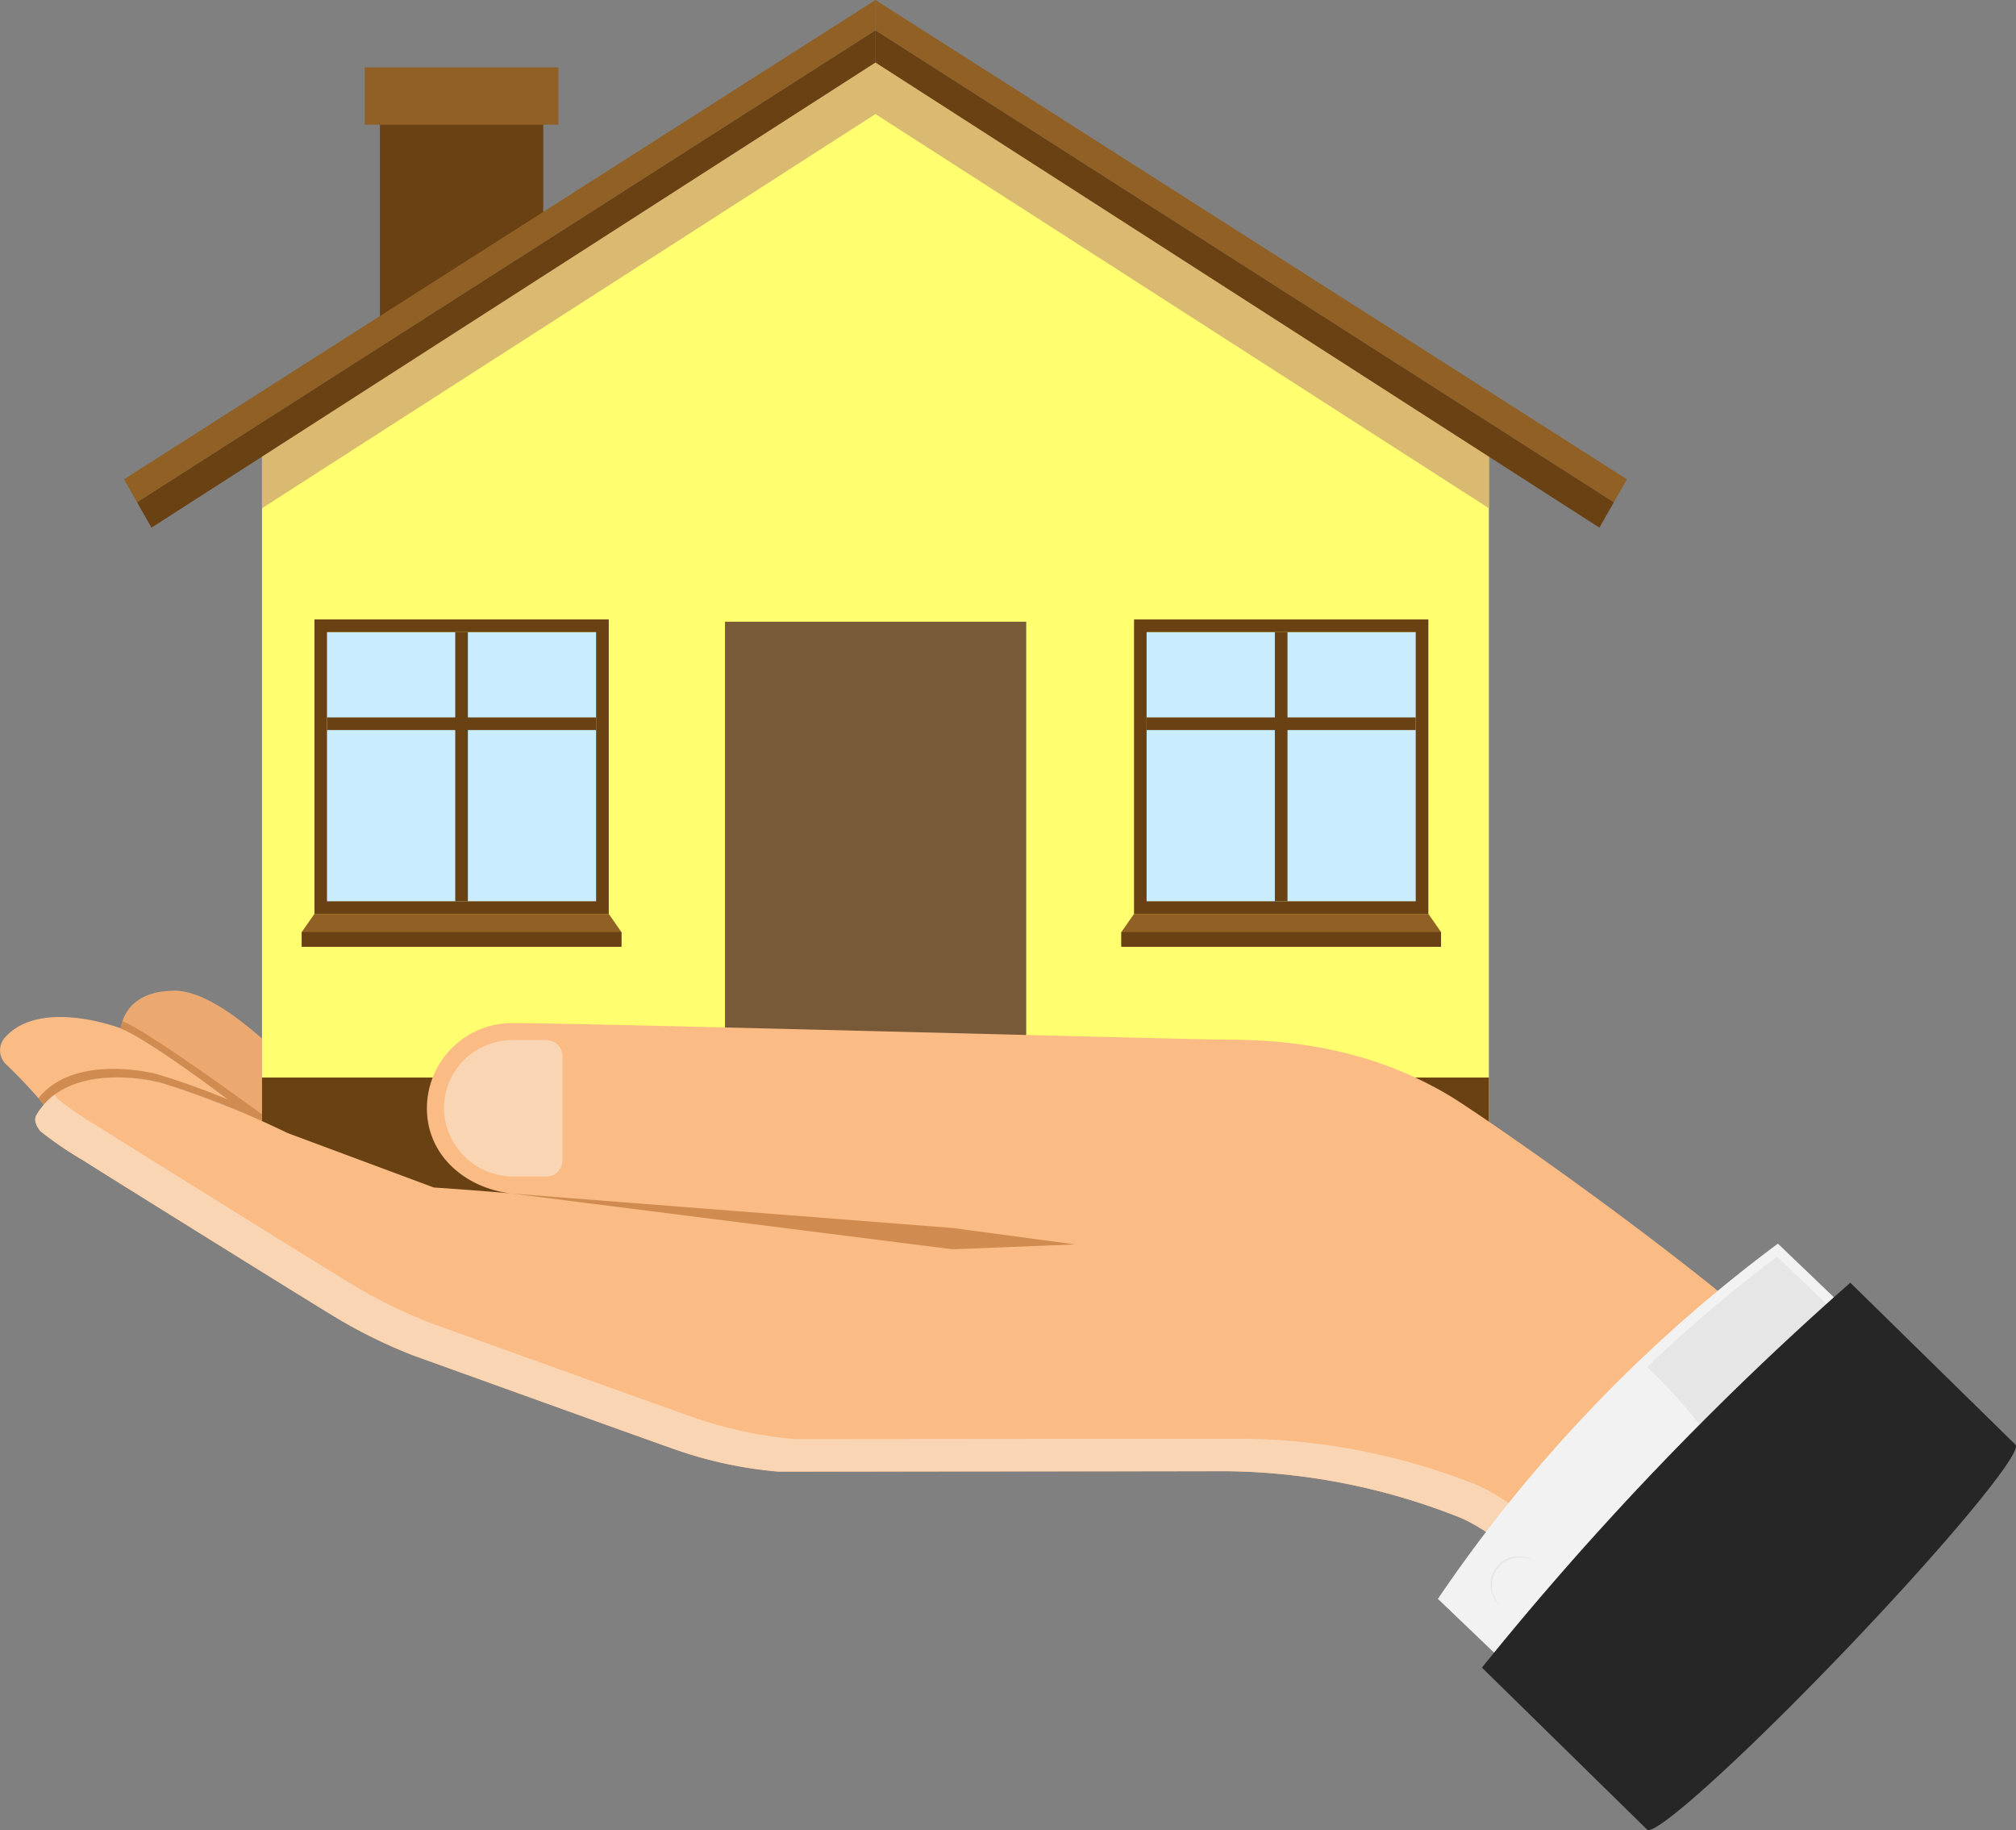
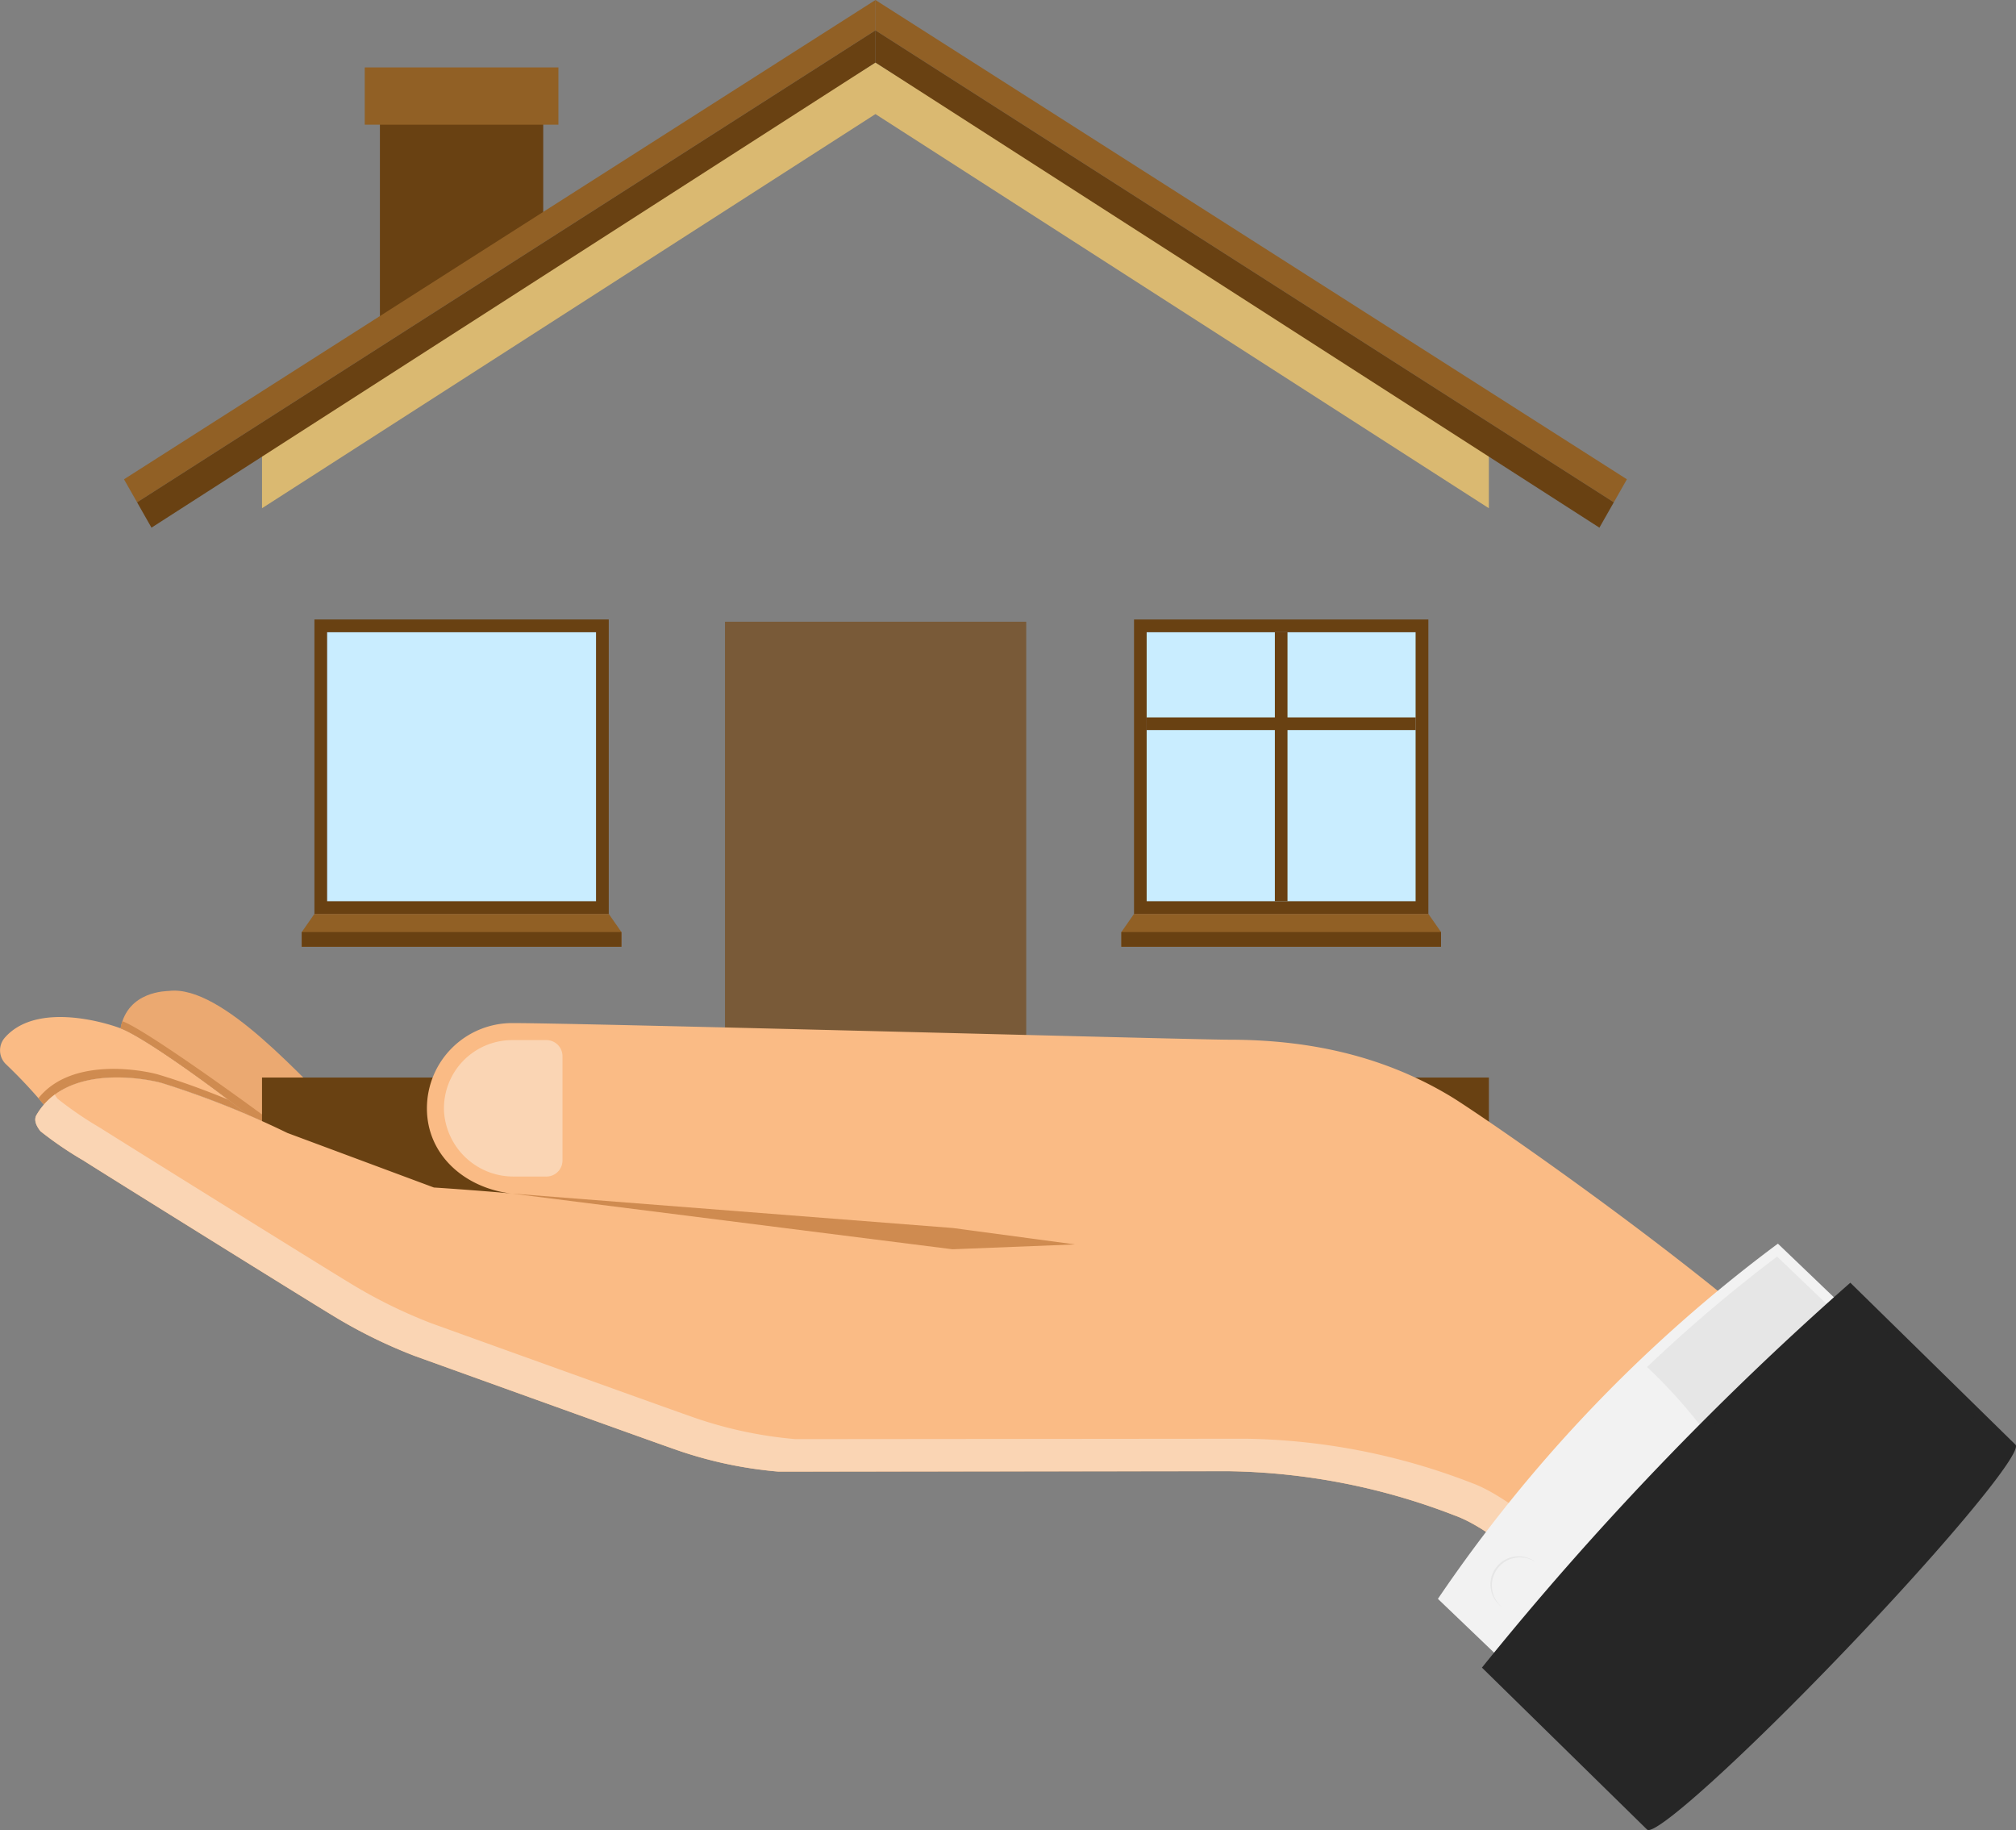
<svg xmlns="http://www.w3.org/2000/svg" width="185.62" height="168.474" viewBox="0 0 185.62 168.474">
  <rect x="0" y="0" width="185.62" height="168.474" fill="#808080" stroke="none" />
  <g id="Group_820" data-name="Group 820" transform="translate(-160.365 -33.285)">
    <g id="Group_819" data-name="Group 819" transform="translate(160.365 33.285)">
      <path id="Path_1794" data-name="Path 1794" d="M175.3,78.474a74.7,74.7,0,0,1,7.9,2.928c-3.228-2.567-9.566-7.155-11.716-7.969-1.863-.7-7.9-2.342-10.686.867a1.772,1.772,0,0,0,.144,2.459,45.79,45.79,0,0,1,3.472,3.7C167.635,76.745,174.272,78.167,175.3,78.474Z" transform="translate(-160.365 21.24)" fill="#fabb85" />
      <path id="Path_1795" data-name="Path 1795" d="M165.02,74.85c2.15.814,8.488,5.4,11.716,7.969h0c1.358.587,2.591,1.157,3.623,1.655l13.5,5.026c.409.022,1.508.1,2.746.189-3.541-2.4-10.871-6.436-10.871-6.436-3.8-3.537-11.34-12.444-16.266-11.853-.2.024-3.819-.022-4.463,3.443Z" transform="translate(-153.904 19.824)" fill="#eba971" />
      <path id="Path_1796" data-name="Path 1796" d="M180.275,82.793c-4.494-3.367-13.043-9.465-15.018-10.212l-.089-.031a4.774,4.774,0,0,0-.17.651l.022.007c2.15.814,8.488,5.4,11.716,7.969h0C178.057,81.749,179.259,82.3,180.275,82.793Z" transform="translate(-153.904 21.466)" fill="#cf8b50" />
-       <path id="Path_1797" data-name="Path 1797" d="M190.821,83.842c-.4-.268-.843-.558-1.319-.86-.812-.057-1.475-.1-1.772-.117l-13.5-5.028c-1.394-.673-3.151-1.475-5.091-2.272.668.508,1.286.987,1.817,1.408h0c1.358.587,2.591,1.157,3.623,1.655l13.5,5.026C188.483,83.674,189.583,83.751,190.821,83.842Z" transform="translate(-148.127 25.671)" fill="#cf8b50" />
      <g id="Group_816" data-name="Group 816" transform="translate(11.416)">
-         <path id="Path_1798" data-name="Path 1798" d="M226.921,35.689,170.44,70.859v70.167H283.4V71.232Z" transform="translate(-157.731 -29.934)" fill="#ffff6f" />
        <path id="Path_1802" data-name="Path 1802" d="M170.44,70.859v5.862l56.48-36.285L283.4,76.722v-5.49L226.921,35.689Z" transform="translate(-157.731 -29.934)" fill="#dab971" />
        <path id="Path_1803" data-name="Path 1803" d="M190.01,49.287l-15.037,9.995V36.556H190.01Z" transform="translate(-151.409 -28.725)" fill="#694112" />
        <rect id="Rectangle_905" data-name="Rectangle 905" width="17.833" height="5.272" transform="translate(22.166 6.207)" fill="#916025" />
        <rect id="Rectangle_906" data-name="Rectangle 906" width="112.962" height="11.894" transform="translate(12.709 99.198)" fill="#694112" />
        <g id="Group_797" data-name="Group 797" transform="translate(43.165 99.198)">
          <path id="Path_1804" data-name="Path 1804" d="M185.333,74.714v.873h1.144V81.1h39.35v-5.51h1.143v-.873Z" transform="translate(-180.127 -74.714)" fill="#ada69d" />
          <rect id="Rectangle_907" data-name="Rectangle 907" width="39.35" height="2.837" transform="translate(6.35 3.546)" fill="#948e86" />
          <path id="Path_1805" data-name="Path 1805" d="M183.159,77.015v.873h.948V83.4H234.26V77.888h.949v-.873Z" transform="translate(-183.159 -71.505)" fill="#ada69d" />
        </g>
        <g id="Group_807" data-name="Group 807" transform="translate(55.336 57.236)">
          <rect id="Rectangle_913" data-name="Rectangle 913" width="27.735" height="41.964" fill="#795a38" />
          <rect id="Rectangle_915" data-name="Rectangle 915" width="21.841" height="38.607" transform="translate(2.933 2.933)" fill="#795a38" />
        </g>
        <g id="Group_810" data-name="Group 810" transform="translate(16.367 57.028)">
          <g id="Group_808" data-name="Group 808" transform="translate(1.164)">
            <rect id="Rectangle_921" data-name="Rectangle 921" width="24.778" height="24.778" transform="translate(1.162 1.186)" fill="#c9edff" />
            <path id="Path_1815" data-name="Path 1815" d="M199.557,57.1V84.207h-27.1V57.1ZM173.615,83.044h24.778V58.266H173.615Z" transform="translate(-172.454 -57.102)" fill="#694112" />
-             <rect id="Rectangle_922" data-name="Rectangle 922" width="1.163" height="24.778" transform="translate(12.969 1.164)" fill="#694112" />
-             <rect id="Rectangle_923" data-name="Rectangle 923" width="24.778" height="1.163" transform="translate(1.162 9.017)" fill="#694112" />
          </g>
          <g id="Group_809" data-name="Group 809" transform="translate(0 27.104)">
            <path id="Path_1816" data-name="Path 1816" d="M200.235,68.422h-27.1l-1.164,1.67v1.353H201.4V70.092Z" transform="translate(-171.968 -68.422)" fill="#916025" />
            <path id="Path_1817" data-name="Path 1817" d="M186.683,69.119H171.968v1.353H201.4V69.119Z" transform="translate(-171.968 -67.449)" fill="#694112" />
          </g>
        </g>
        <g id="Group_813" data-name="Group 813" transform="translate(91.831 57.028)">
          <g id="Group_811" data-name="Group 811" transform="translate(1.164)">
            <rect id="Rectangle_924" data-name="Rectangle 924" width="24.778" height="24.778" transform="translate(1.162 1.186)" fill="#c9edff" />
            <path id="Path_1818" data-name="Path 1818" d="M231.073,57.1V84.207h-27.1V57.1ZM205.131,83.044h24.778V58.266H205.131Z" transform="translate(-203.97 -57.102)" fill="#694112" />
            <rect id="Rectangle_925" data-name="Rectangle 925" width="1.163" height="24.778" transform="translate(12.97 1.164)" fill="#694112" />
            <rect id="Rectangle_926" data-name="Rectangle 926" width="24.777" height="1.163" transform="translate(1.163 9.017)" fill="#694112" />
          </g>
          <g id="Group_812" data-name="Group 812" transform="translate(0 27.104)">
            <path id="Path_1819" data-name="Path 1819" d="M231.751,68.422h-27.1l-1.164,1.67v1.353h29.431V70.092Z" transform="translate(-203.484 -68.422)" fill="#916025" />
            <path id="Path_1820" data-name="Path 1820" d="M218.2,69.119H203.484v1.353h29.431V69.119Z" transform="translate(-203.484 -67.449)" fill="#694112" />
          </g>
        </g>
        <g id="Group_814" data-name="Group 814">
          <path id="Path_1821" data-name="Path 1821" d="M234.322,33.285,165.132,77.408l1.206,2.121,67.984-43.449Z" transform="translate(-165.132 -33.285)" fill="#916025" />
          <path id="Path_1822" data-name="Path 1822" d="M165.636,77.9l1.326,2.333L233.62,37.412V34.453Z" transform="translate(-164.43 -31.657)" fill="#694112" />
        </g>
        <g id="Group_815" data-name="Group 815" transform="translate(69.189)">
          <path id="Path_1823" data-name="Path 1823" d="M194.028,33.285l69.19,44.123-1.206,2.121L194.028,36.081Z" transform="translate(-194.028 -33.285)" fill="#916025" />
          <path id="Path_1824" data-name="Path 1824" d="M262.012,77.9l-1.326,2.333L194.028,37.412V34.453Z" transform="translate(-194.028 -31.657)" fill="#694112" />
        </g>
      </g>
      <path id="Path_1825" data-name="Path 1825" d="M173.239,75.693a74.7,74.7,0,0,1,7.9,2.928c-.532-.421-1.149-.9-1.817-1.408-2.016-.828-4.226-1.647-6.427-2.308-1.044-.314-7.895-1.781-11.053,2.179.177.2.35.4.51.591C165.576,73.965,172.214,75.387,173.239,75.693Z" transform="translate(-158.307 24.021)" fill="#cf8b50" />
      <path id="Path_1826" data-name="Path 1826" d="M205.631,88.32c-4.308-.479-7.849-3.515-7.849-7.849a7.851,7.851,0,0,1,7.849-7.851c6.623,0,62.711,1.53,65.989,1.53,7.919,0,14.609,1.712,20.454,5.237,2.816,1.7,26.3,17.788,36.365,28.422-1.508,5.639-7.531,16.474-20.983,22.853-.824-.824-9.511-10.715-15.011-12.7a59.887,59.887,0,0,0-20.863-4.087c-.661,0-40,.036-41.439.036a38.409,38.409,0,0,1-9.623-2.081c-2.952-1.03-23.894-8.577-23.894-8.577a46.451,46.451,0,0,1-7.61-3.764c-2.653-1.6-21.713-13.466-22.85-14.209a33.581,33.581,0,0,1-3.963-2.7c-.342-.429-.654-1-.371-1.492,2.845-4.9,10.471-3.268,11.575-2.938a82.805,82.805,0,0,1,11.52,4.583l13.5,5.026C199.4,87.812,204.326,88.173,205.631,88.32Z" transform="translate(-158.474 21.564)" fill="#fabb85" />
      <path id="Path_1827" data-name="Path 1827" d="M294.022,111.135a59.828,59.828,0,0,0-20.863-4.09c-.661,0-40.007.038-41.439.038A38.407,38.407,0,0,1,222.1,105c-2.952-1.032-23.9-8.579-23.9-8.579a46.146,46.146,0,0,1-7.607-3.764c-2.653-1.6-21.713-13.466-22.853-14.206a33.715,33.715,0,0,1-3.96-2.7,3.268,3.268,0,0,1-.261-.383,6.149,6.149,0,0,0-1.688,1.88c-.283.488.029,1.063.371,1.492a33.581,33.581,0,0,0,3.963,2.7c1.137.742,20.2,12.609,22.85,14.209a46.451,46.451,0,0,0,7.61,3.764s20.942,7.547,23.894,8.577a38.409,38.409,0,0,0,9.623,2.081c1.434,0,40.778-.036,41.439-.036a59.887,59.887,0,0,1,20.863,4.087c5.5,1.985,14.187,11.877,15.011,12.7,1.2-.567,2.555-1.3,3.64-1.932C306.637,120.507,298.507,112.753,294.022,111.135Z" transform="translate(-158.474 25.402)" fill="#fad5b4" />
      <path id="Path_1828" data-name="Path 1828" d="M180.059,79.176l40.558,3.165,11.267,1.512L220.6,84.3Z" transform="translate(-132.902 30.707)" fill="#cf8b50" />
      <path id="Path_1829" data-name="Path 1829" d="M188.35,74.755v9.6a1.477,1.477,0,0,1-1.477,1.477h-2.979a6.4,6.4,0,0,1-6.451-5.974,6.283,6.283,0,0,1,6.274-6.585h3.156A1.479,1.479,0,0,1,188.35,74.755Z" transform="translate(-136.56 22.479)" fill="#fad5b4" />
      <g id="Group_818" data-name="Group 818" transform="translate(132.393 114.49)">
        <path id="Path_1831" data-name="Path 1831" d="M227.372,125.017l31.305-32.7L246.961,81.1a135.233,135.233,0,0,0-31.305,32.7Z" transform="translate(-215.656 -81.1)" fill="#f2f2f2" />
        <path id="Path_1832" data-name="Path 1832" d="M229.408,98.21a48.273,48.273,0,0,0-5.708-6.443A136.259,136.259,0,0,1,235.67,81.6l10.507,10.057-11.9,12.43C232.548,101.946,231.123,100.636,229.408,98.21Z" transform="translate(-204.439 -80.41)" fill="#e6e6e6" />
        <g id="Group_817" data-name="Group 817" transform="translate(3.991 27.921)">
          <path id="Path_1835" data-name="Path 1835" d="M220.45,93.218a2.588,2.588,0,0,0-1.664,4.624,2.592,2.592,0,1,1,3.1-4.15A2.59,2.59,0,0,0,220.45,93.218Z" transform="translate(-216.816 -92.254)" fill="#e6e6e6" />
        </g>
        <path id="Path_1836" data-name="Path 1836" d="M232.556,132.944l-15.207-14.91A288.208,288.208,0,0,1,251.267,82.6l15.207,14.91c.706.675-6.314,9.156-15.679,18.94S233.263,133.62,232.556,132.944Z" transform="translate(-213.295 -79.004)" fill="#262626" />
        <path id="Path_1837" data-name="Path 1837" d="M239.438,115.381c-1.633-3.233-11.742-14.429-14.5-17.2,4.554-4.688,9.341-9.281,15.734-15.064l14.254,13.988C251.952,101.857,243.823,111.133,239.438,115.381Z" transform="translate(-202.717 -78.283)" fill="#262626" />
      </g>
    </g>
  </g>
</svg>